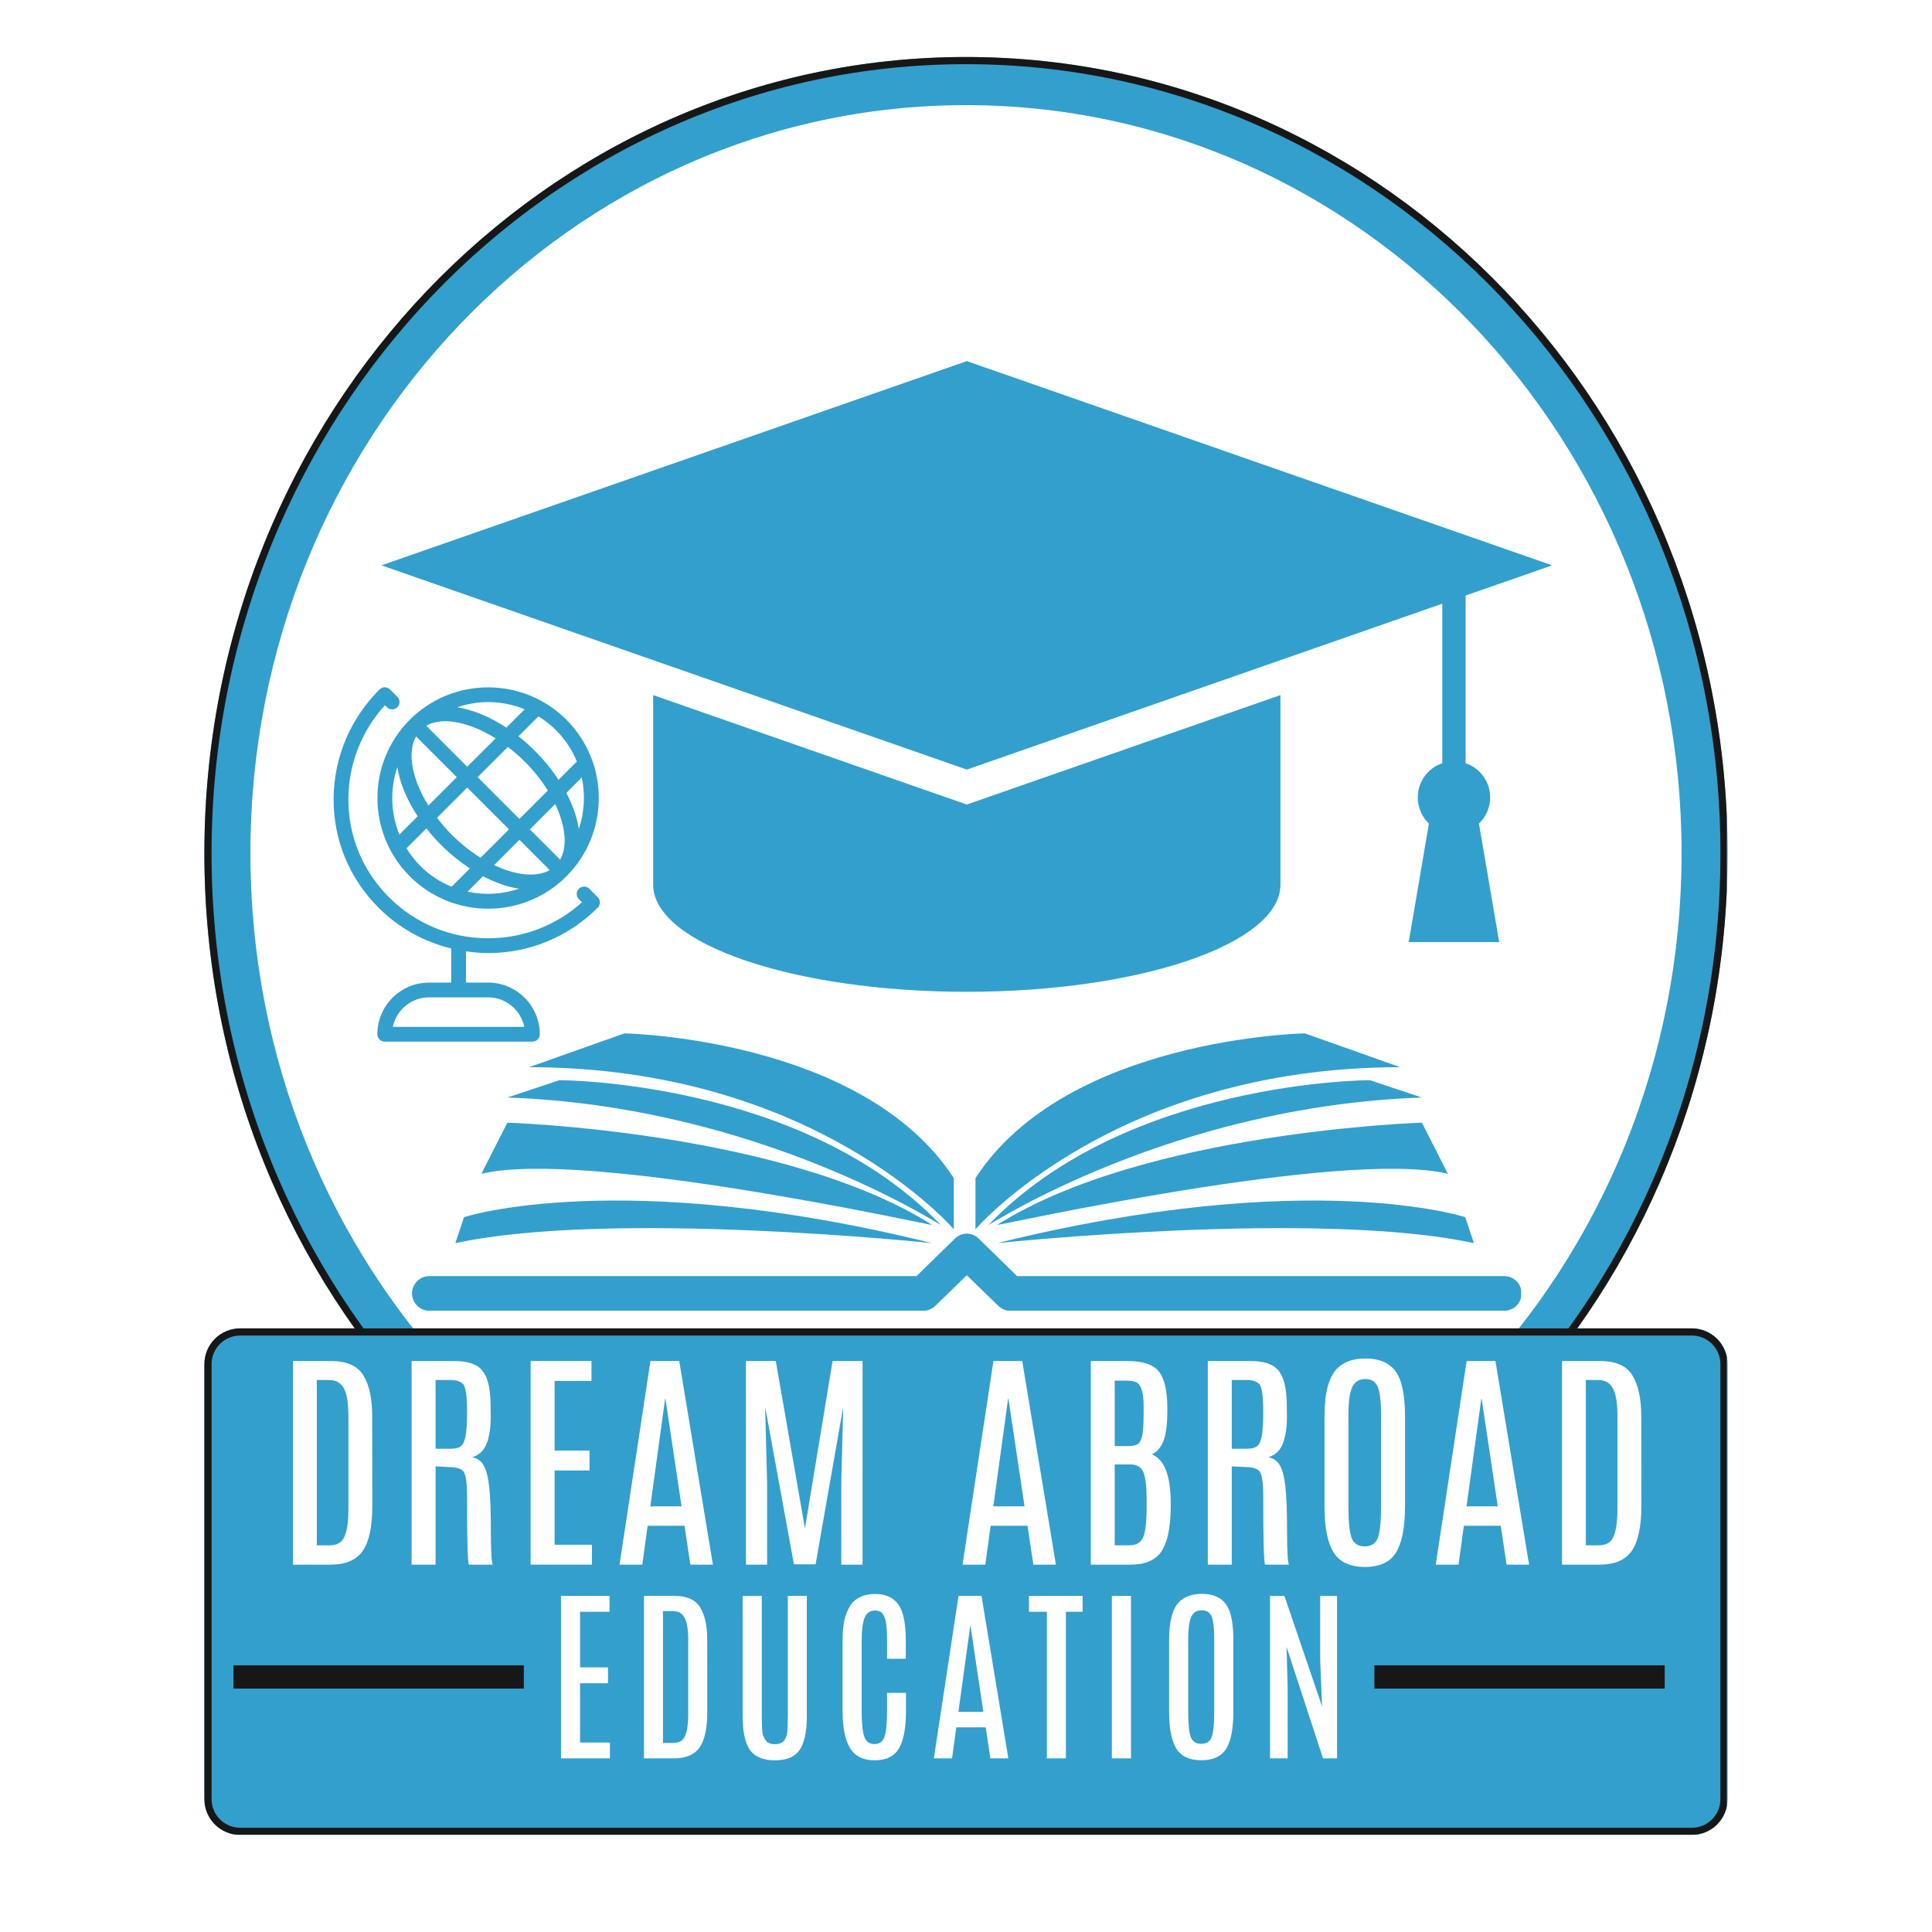
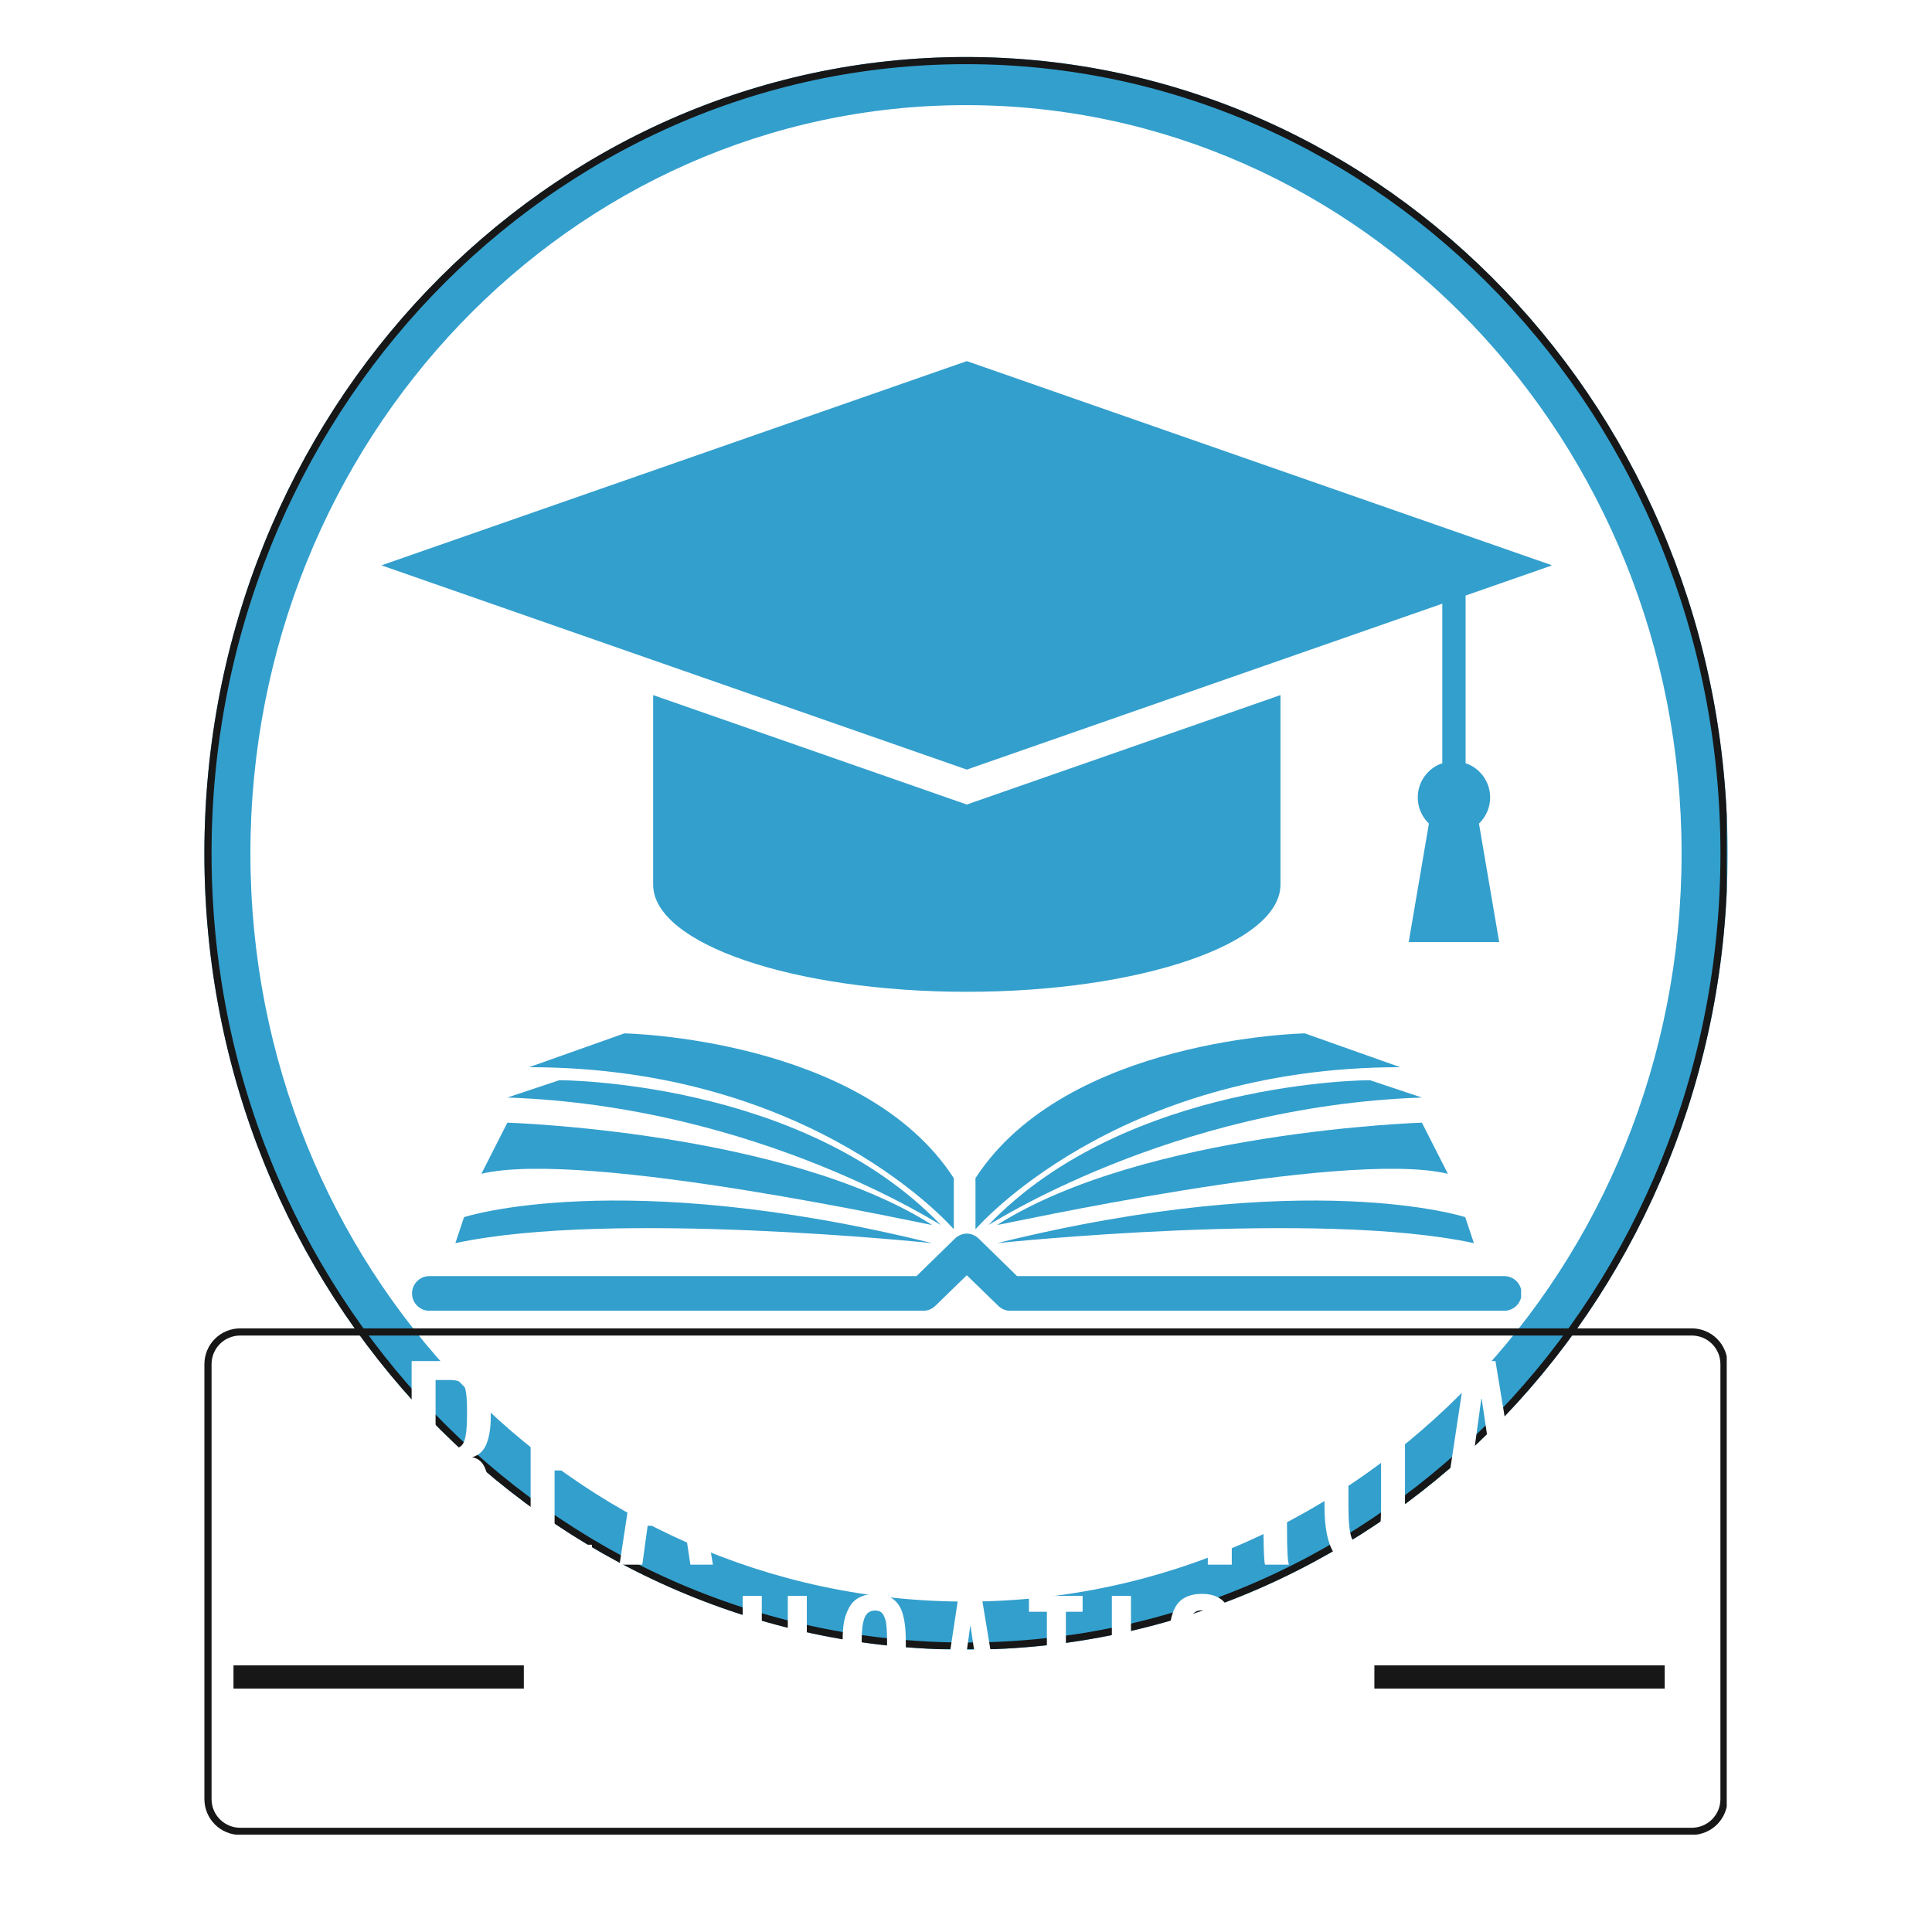
<svg xmlns="http://www.w3.org/2000/svg" width="1080" viewBox="0 0 810 810" height="1080" preserveAspectRatio="xMidYMid meet">
  <defs>
    <g />
    <clipPath id="3f7cf8c929">
      <path d="M 85.691 23.902 L 724.309 23.902 L 724.309 692 L 85.691 692 Z M 85.691 23.902 " clip-rule="nonzero" />
    </clipPath>
    <clipPath id="b087ceb504">
      <path d="M 405 23.902 C 228.648 23.902 85.691 173.379 85.691 357.77 C 85.691 542.164 228.648 691.641 405 691.641 C 581.352 691.641 724.309 542.164 724.309 357.77 C 724.309 173.379 581.352 23.902 405 23.902 Z M 405 23.902 " clip-rule="nonzero" />
    </clipPath>
    <clipPath id="35fd54dec9">
      <path d="M 0.691 0.902 L 639.309 0.902 L 639.309 668.68 L 0.691 668.68 Z M 0.691 0.902 " clip-rule="nonzero" />
    </clipPath>
    <clipPath id="37151d7ab6">
      <path d="M 320 0.902 C 143.648 0.902 0.691 150.379 0.691 334.77 C 0.691 519.164 143.648 668.641 320 668.641 C 496.352 668.641 639.309 519.164 639.309 334.77 C 639.309 150.379 496.352 0.902 320 0.902 Z M 320 0.902 " clip-rule="nonzero" />
    </clipPath>
    <clipPath id="6adc821c66">
      <rect x="0" width="640" y="0" height="669" />
    </clipPath>
    <clipPath id="fdac48a13b">
      <path d="M 85.691 23.902 L 723.941 23.902 L 723.941 691.402 L 85.691 691.402 Z M 85.691 23.902 " clip-rule="nonzero" />
    </clipPath>
    <clipPath id="f88fd17d2b">
      <path d="M 404.996 23.902 C 228.648 23.902 85.691 173.379 85.691 357.77 C 85.691 542.156 228.648 691.633 404.996 691.633 C 581.344 691.633 724.305 542.156 724.305 357.77 C 724.305 173.379 581.344 23.902 404.996 23.902 Z M 404.996 23.902 " clip-rule="nonzero" />
    </clipPath>
    <clipPath id="b0a6c670c4">
      <path d="M 104.988 44.078 L 705.012 44.078 L 705.012 672 L 104.988 672 Z M 104.988 44.078 " clip-rule="nonzero" />
    </clipPath>
    <clipPath id="856ffceecd">
      <path d="M 405 44.078 C 239.309 44.078 104.988 184.523 104.988 357.77 C 104.988 531.02 239.309 671.465 405 671.465 C 570.691 671.465 705.012 531.02 705.012 357.77 C 705.012 184.523 570.691 44.078 405 44.078 Z M 405 44.078 " clip-rule="nonzero" />
    </clipPath>
    <clipPath id="d9ebd7ed35">
      <path d="M 0.988 0.078 L 601.012 0.078 L 601.012 627.52 L 0.988 627.52 Z M 0.988 0.078 " clip-rule="nonzero" />
    </clipPath>
    <clipPath id="86b239616a">
      <path d="M 301 0.078 C 135.309 0.078 0.988 140.523 0.988 313.77 C 0.988 487.02 135.309 627.465 301 627.465 C 466.691 627.465 601.012 487.02 601.012 313.77 C 601.012 140.523 466.691 0.078 301 0.078 Z M 301 0.078 " clip-rule="nonzero" />
    </clipPath>
    <clipPath id="a8644d00ea">
      <rect x="0" width="602" y="0" height="628" />
    </clipPath>
    <clipPath id="8bc3d84366">
-       <path d="M 172.73 517 L 637.73 517 L 637.73 549.5 L 172.73 549.5 Z M 172.73 517 " clip-rule="nonzero" />
+       <path d="M 172.73 517 L 637.73 517 L 637.73 549.5 L 172.73 549.5 M 172.73 517 " clip-rule="nonzero" />
    </clipPath>
    <clipPath id="41e469e691">
      <path d="M 221 433.25 L 400 433.25 L 400 516 L 221 516 Z M 221 433.25 " clip-rule="nonzero" />
    </clipPath>
    <clipPath id="ebb589726e">
      <path d="M 408 433.25 L 588 433.25 L 588 516 L 408 516 Z M 408 433.25 " clip-rule="nonzero" />
    </clipPath>
    <clipPath id="7d66c94b2d">
      <path d="M 159.926 151.398 L 650.426 151.398 L 650.426 415.816 L 159.926 415.816 Z M 159.926 151.398 " clip-rule="nonzero" />
    </clipPath>
    <clipPath id="3244d5862e">
-       <path d="M 139.746 288 L 252 288 L 252 436.609 L 139.746 436.609 Z M 139.746 288 " clip-rule="nonzero" />
-     </clipPath>
+       </clipPath>
    <clipPath id="8114a638cd">
      <path d="M 85.691 556.93 L 724.473 556.93 L 724.473 769.305 L 85.691 769.305 Z M 85.691 556.93 " clip-rule="nonzero" />
    </clipPath>
    <clipPath id="49afb90dea">
-       <path d="M 100.691 556.93 L 709.309 556.93 C 713.289 556.93 717.105 558.508 719.918 561.32 C 722.73 564.133 724.309 567.949 724.309 571.93 L 724.309 754.305 C 724.309 758.281 722.73 762.098 719.918 764.91 C 717.105 767.723 713.289 769.305 709.309 769.305 L 100.691 769.305 C 96.711 769.305 92.895 767.723 90.082 764.91 C 87.27 762.098 85.691 758.281 85.691 754.305 L 85.691 571.93 C 85.691 567.949 87.27 564.133 90.082 561.32 C 92.895 558.508 96.711 556.93 100.691 556.93 Z M 100.691 556.93 " clip-rule="nonzero" />
-     </clipPath>
+       </clipPath>
    <clipPath id="6ef3f12eff">
      <path d="M 0.691 0.93 L 639.32 0.93 L 639.32 213.305 L 0.691 213.305 Z M 0.691 0.93 " clip-rule="nonzero" />
    </clipPath>
    <clipPath id="2a1e95f3dc">
      <path d="M 15.691 0.93 L 624.309 0.93 C 628.289 0.93 632.105 2.508 634.918 5.32 C 637.73 8.133 639.309 11.949 639.309 15.93 L 639.309 198.305 C 639.309 202.281 637.73 206.098 634.918 208.91 C 632.105 211.723 628.289 213.305 624.309 213.305 L 15.691 213.305 C 11.711 213.305 7.895 211.723 5.082 208.91 C 2.27 206.098 0.691 202.281 0.691 198.305 L 0.691 15.93 C 0.691 11.949 2.27 8.133 5.082 5.32 C 7.895 2.508 11.711 0.93 15.691 0.93 Z M 15.691 0.93 " clip-rule="nonzero" />
    </clipPath>
    <clipPath id="f687c1dcd8">
      <rect x="0" width="640" y="0" height="214" />
    </clipPath>
    <clipPath id="47f782c26a">
      <path d="M 85.691 556.93 L 723.941 556.93 L 723.941 769.18 L 85.691 769.18 Z M 85.691 556.93 " clip-rule="nonzero" />
    </clipPath>
    <clipPath id="134e698075">
      <path d="M 100.699 556.93 L 709.297 556.93 C 713.273 556.93 717.09 558.508 719.902 561.32 C 722.715 564.133 724.293 567.949 724.293 571.93 L 724.293 754.297 C 724.293 758.273 722.715 762.09 719.902 764.902 C 717.09 767.715 713.273 769.297 709.297 769.297 L 100.699 769.297 C 96.719 769.297 92.902 767.715 90.09 764.902 C 87.277 762.09 85.699 758.273 85.699 754.297 L 85.699 571.93 C 85.699 567.949 87.277 564.133 90.09 561.32 C 92.902 558.508 96.719 556.93 100.699 556.93 Z M 100.699 556.93 " clip-rule="nonzero" />
    </clipPath>
    <clipPath id="5a6176214e">
      <rect x="0" width="591" y="0" height="145" />
    </clipPath>
    <clipPath id="f12073d614">
      <rect x="0" width="348" y="0" height="114" />
    </clipPath>
  </defs>
  <rect x="-81" width="972" fill="#ffffff" y="-81" height="972" fill-opacity="1" />
  <rect x="-81" width="972" fill="#ffffff" y="-81" height="972" fill-opacity="1" />
  <g clip-path="url(#3f7cf8c929)">
    <g clip-path="url(#b087ceb504)">
      <g transform="matrix(1, 0, 0, 1, 85, 23)">
        <g clip-path="url(#6adc821c66)">
          <g clip-path="url(#35fd54dec9)">
            <g clip-path="url(#37151d7ab6)">
              <path fill="#339fcd" d="M 0.691 0.902 L 639.309 0.902 L 639.309 669.457 L 0.691 669.457 Z M 0.691 0.902 " fill-opacity="1" fill-rule="nonzero" />
            </g>
          </g>
        </g>
      </g>
    </g>
  </g>
  <g clip-path="url(#fdac48a13b)">
    <g clip-path="url(#f88fd17d2b)">
      <path stroke-linecap="butt" transform="matrix(0.75, 0, 0, 0.75, 85.69, 23.903)" fill="none" stroke-linejoin="miter" d="M 425.742 -0.001 C 190.612 -0.001 0.002 199.301 0.002 445.156 C 0.002 691.004 190.612 890.307 425.742 890.307 C 660.872 890.307 851.487 691.004 851.487 445.156 C 851.487 199.301 660.872 -0.001 425.742 -0.001 Z M 425.742 -0.001 " stroke="#171717" stroke-width="8" stroke-opacity="1" stroke-miterlimit="4" />
    </g>
  </g>
  <g clip-path="url(#b0a6c670c4)">
    <g clip-path="url(#856ffceecd)">
      <g transform="matrix(1, 0, 0, 1, 104, 44)">
        <g clip-path="url(#a8644d00ea)">
          <g clip-path="url(#d9ebd7ed35)">
            <g clip-path="url(#86b239616a)">
              <path fill="#ffffff" d="M 0.988 0.078 L 601.012 0.078 L 601.012 628.23 L 0.988 628.23 Z M 0.988 0.078 " fill-opacity="1" fill-rule="nonzero" />
            </g>
          </g>
        </g>
      </g>
    </g>
  </g>
  <g clip-path="url(#8bc3d84366)">
    <path fill="#339fcd" d="M 630.66 549.547 L 423.508 549.547 C 421.691 549.547 419.875 548.82 418.422 547.367 L 405.336 534.648 L 392.254 547.367 C 390.801 548.82 388.98 549.547 387.164 549.547 L 180.012 549.547 C 176.016 549.547 172.742 546.277 172.742 542.277 C 172.742 538.281 176.016 535.012 180.012 535.012 L 384.258 535.012 L 400.25 519.383 C 403.156 516.477 407.516 516.477 410.426 519.383 L 426.414 535.012 L 630.66 535.012 C 634.66 535.012 637.93 538.281 637.93 542.277 C 637.93 546.277 634.66 549.547 630.66 549.547 Z M 630.66 549.547 " fill-opacity="1" fill-rule="nonzero" />
  </g>
  <g clip-path="url(#41e469e691)">
    <path fill="#339fcd" d="M 221.805 447.426 L 261.781 433.25 C 261.781 433.25 361.727 435.066 399.887 493.945 L 399.887 515.387 C 399.887 515.387 341.738 447.426 221.805 447.426 Z M 221.805 447.426 " fill-opacity="1" fill-rule="nonzero" />
  </g>
  <path fill="#339fcd" d="M 212.719 460.145 L 234.527 452.875 C 234.527 452.875 336.285 452.875 394.434 513.57 C 394.434 513.934 318.113 463.777 212.719 460.145 Z M 212.719 460.145 " fill-opacity="1" fill-rule="nonzero" />
  <path fill="#339fcd" d="M 201.816 492.125 L 212.719 470.684 C 212.719 470.684 329.016 474.316 390.801 513.57 C 390.801 513.934 245.43 481.586 201.816 492.125 Z M 201.816 492.125 " fill-opacity="1" fill-rule="nonzero" />
  <path fill="#339fcd" d="M 194.547 510.297 C 194.547 510.297 259.965 488.855 390.801 521.199 C 390.801 521.199 256.332 507.027 190.914 521.199 Z M 194.547 510.297 " fill-opacity="1" fill-rule="nonzero" />
  <g clip-path="url(#ebb589726e)">
    <path fill="#339fcd" d="M 587.051 447.426 L 547.074 433.25 C 547.074 433.25 447.129 435.066 408.973 493.945 L 408.973 515.387 C 408.973 515.387 467.121 447.426 587.051 447.426 Z M 587.051 447.426 " fill-opacity="1" fill-rule="nonzero" />
  </g>
  <path fill="#339fcd" d="M 596.137 460.145 L 574.332 452.875 C 574.332 452.875 472.57 452.875 414.422 513.57 C 414.422 513.934 490.742 463.777 596.137 460.145 Z M 596.137 460.145 " fill-opacity="1" fill-rule="nonzero" />
  <path fill="#339fcd" d="M 607.039 492.125 L 596.137 470.684 C 596.137 470.684 479.84 474.316 418.055 513.57 C 418.055 513.934 563.426 481.586 607.039 492.125 Z M 607.039 492.125 " fill-opacity="1" fill-rule="nonzero" />
  <path fill="#339fcd" d="M 614.309 510.297 C 614.309 510.297 548.891 488.855 418.055 521.199 C 418.055 521.199 552.523 507.027 617.941 521.199 Z M 614.309 510.297 " fill-opacity="1" fill-rule="nonzero" />
  <g clip-path="url(#7d66c94b2d)">
    <path fill="#339fcd" d="M 273.836 291.422 L 405.34 337.305 L 536.84 291.422 L 536.84 370.875 C 536.84 395.695 477.965 415.816 405.34 415.816 C 332.715 415.816 273.836 395.695 273.836 370.875 Z M 405.34 151.398 L 650.754 237.023 L 614.457 249.688 L 614.457 320.035 L 615.48 320.352 C 620.93 322.652 624.75 328.047 624.75 334.328 C 624.75 338.516 623.051 342.309 620.305 345.055 L 620.059 345.254 L 628.543 394.969 L 590.605 394.969 L 599.086 345.254 L 598.844 345.055 C 596.098 342.309 594.406 338.516 594.406 334.328 C 594.406 328.047 598.227 322.652 603.668 320.352 L 604.691 320.035 L 604.691 253.098 L 405.34 322.652 L 159.926 237.023 Z M 405.34 151.398 " fill-opacity="1" fill-rule="evenodd" />
  </g>
  <g clip-path="url(#3244d5862e)">
    <path fill="#339fcd" d="M 171.816 367.402 C 180.867 376.453 192.758 380.98 204.641 380.98 C 216.527 380.98 228.414 376.461 237.465 367.418 C 237.465 367.418 237.465 367.418 237.469 367.41 C 255.57 349.309 255.57 319.852 237.469 301.75 C 219.363 283.656 189.91 283.656 171.809 301.75 C 171.809 301.75 171.809 301.75 171.805 301.758 C 171.805 301.758 171.805 301.758 171.797 301.762 C 153.715 319.863 153.723 349.309 171.816 367.402 Z M 176.191 363.027 C 173.934 360.762 172.031 358.281 170.422 355.668 L 178.762 347.328 C 180.629 349.695 182.691 352.02 184.945 354.273 C 188.812 358.137 192.895 361.383 197.016 364.094 L 189.336 371.773 C 184.551 369.816 180.066 366.902 176.191 363.027 Z M 213.395 347.715 L 201.492 359.617 C 197.32 357.016 193.18 353.75 189.328 349.891 C 187.066 347.633 185.074 345.262 183.238 342.855 L 195.891 330.199 Z M 200.262 325.832 L 212.93 313.16 C 215.332 314.996 217.703 317.004 219.957 319.262 C 223.812 323.113 227.078 327.254 229.676 331.434 L 217.766 343.344 Z M 196.027 373.828 L 202.5 367.355 C 207.676 370.078 212.82 371.875 217.637 372.598 C 210.664 374.969 203.18 375.391 196.027 373.828 Z M 207.16 362.695 L 217.766 352.09 L 230.477 364.797 C 224.855 367.957 216.254 367.039 207.16 362.695 Z M 234.859 360.422 L 222.148 347.711 L 232.766 337.098 C 237.109 346.191 238.016 354.793 234.855 360.422 Z M 242.676 347.562 C 241.945 342.742 240.164 337.598 237.438 332.422 L 243.902 325.961 C 245.461 333.109 245.039 340.586 242.676 347.562 Z M 233.098 306.121 C 236.973 309.996 239.883 314.477 241.848 319.262 L 234.176 326.934 C 231.465 322.816 228.195 318.75 224.332 314.887 C 222.082 312.633 219.754 310.57 217.387 308.703 L 225.738 300.352 C 228.352 301.961 230.832 303.859 233.098 306.121 Z M 204.641 294.359 C 209.855 294.359 215.066 295.367 219.965 297.375 L 212.289 305.051 C 205.305 300.449 198.18 297.535 191.656 296.543 C 195.859 295.113 200.242 294.359 204.641 294.359 Z M 186.648 302.383 C 192.844 302.383 200.363 304.934 207.789 309.551 L 195.883 321.453 L 178.707 304.277 C 180.934 303.02 183.621 302.383 186.648 302.383 Z M 174.422 308.738 L 191.508 325.824 L 179.609 337.727 C 172.73 326.695 170.621 315.535 174.422 308.738 Z M 175.102 342.234 L 167.445 349.891 C 163.75 340.879 163.488 330.801 166.602 321.613 C 167.594 328.141 170.508 335.258 175.102 342.234 Z M 204.641 399.574 C 222.008 399.574 238.332 392.816 250.605 380.539 C 251.18 379.957 251.508 379.164 251.508 378.348 C 251.508 377.523 251.188 376.738 250.605 376.156 L 247.07 372.621 C 245.863 371.414 243.902 371.414 242.695 372.621 C 241.488 373.828 241.488 375.793 242.695 377 L 243.98 378.285 C 233.168 388.043 219.312 393.379 204.641 393.379 C 188.938 393.379 174.168 387.258 163.062 376.152 C 151.988 365.078 145.945 350.398 146.059 334.812 C 146.156 320.289 151.574 306.504 161.367 295.672 L 162.219 296.523 C 163.426 297.73 165.391 297.73 166.598 296.523 C 167.805 295.316 167.805 293.355 166.598 292.148 L 163.5 289.055 C 162.293 287.848 160.332 287.848 159.125 289.055 C 146.824 301.355 139.984 317.586 139.867 334.77 C 139.742 352.027 146.43 368.285 158.688 380.535 C 167.223 389.07 177.734 394.871 189.168 397.648 L 189.168 411.957 L 179.883 411.957 C 167.934 411.957 158.215 421.676 158.215 433.621 C 158.215 435.332 159.602 436.719 161.312 436.719 L 223.215 436.719 C 224.922 436.719 226.309 435.332 226.309 433.621 C 226.309 421.676 216.59 411.957 204.645 411.957 L 195.355 411.957 L 195.355 398.844 C 198.41 399.277 201.5 399.574 204.645 399.574 Z M 204.637 418.145 C 212.113 418.145 218.367 423.469 219.801 430.527 L 164.715 430.527 C 166.156 423.469 172.402 418.145 179.875 418.145 Z M 204.637 418.145 " fill-opacity="1" fill-rule="nonzero" />
  </g>
  <g clip-path="url(#8114a638cd)">
    <g clip-path="url(#49afb90dea)">
      <g transform="matrix(1, 0, 0, 1, 85, 556)">
        <g clip-path="url(#f687c1dcd8)">
          <g clip-path="url(#6ef3f12eff)">
            <g clip-path="url(#2a1e95f3dc)">
              <path fill="#339fcd" d="M 0.691 0.93 L 639.473 0.93 L 639.473 213.305 L 0.691 213.305 Z M 0.691 0.93 " fill-opacity="1" fill-rule="nonzero" />
            </g>
          </g>
        </g>
      </g>
    </g>
  </g>
  <g clip-path="url(#47f782c26a)">
    <g clip-path="url(#134e698075)">
      <path stroke-linecap="butt" transform="matrix(0.75, 0, 0, 0.75, 85.698, 556.928)" fill="none" stroke-linejoin="miter" d="M 20.002 0.002 L 831.465 0.002 C 836.767 0.002 841.856 2.106 845.606 5.856 C 849.356 9.606 851.46 14.695 851.46 20.002 L 851.46 263.158 C 851.46 268.46 849.356 273.549 845.606 277.299 C 841.856 281.049 836.767 283.158 831.465 283.158 L 20.002 283.158 C 14.694 283.158 9.606 281.049 5.856 277.299 C 2.106 273.549 0.002 268.46 0.002 263.158 L 0.002 20.002 C 0.002 14.695 2.106 9.606 5.856 5.856 C 9.606 2.106 14.694 0.002 20.002 0.002 Z M 20.002 0.002 " stroke="#171717" stroke-width="8" stroke-opacity="1" stroke-miterlimit="4" />
    </g>
  </g>
  <path stroke-linecap="butt" transform="matrix(0.75, -0, 0, 0.75, 97.89, 698.197)" fill="none" stroke-linejoin="miter" d="M 0.001 6.498 L 162.298 6.498 " stroke="#171717" stroke-width="13" stroke-opacity="1" stroke-miterlimit="4" />
  <path stroke-linecap="butt" transform="matrix(0.75, -0, 0, 0.75, 576.213, 698.197)" fill="none" stroke-linejoin="miter" d="M 0.002 6.498 L 162.299 6.498 " stroke="#171717" stroke-width="13" stroke-opacity="1" stroke-miterlimit="4" />
  <g transform="matrix(1, 0, 0, 1, 111, 541)">
    <g clip-path="url(#5a6176214e)">
      <g fill="#ffffff" fill-opacity="1">
        <g transform="translate(4.896, 114.982)">
          <g>
            <path d="M 6.938 -85.359 L 22.984 -85.359 C 29.516 -85.359 34.008 -83.344 36.469 -79.312 C 38.926 -75.289 40.156 -69.578 40.156 -62.172 L 40.203 -24.688 C 40.203 -15.926 38.859 -9.617 36.172 -5.766 C 33.492 -1.922 28.988 0 22.656 0 L 6.938 0 Z M 30.172 -62.422 C 30.172 -67.754 29.539 -71.582 28.281 -73.906 C 27.02 -76.238 24.945 -77.406 22.062 -77.406 L 16.922 -77.406 L 16.922 -8.094 L 22.062 -8.094 C 24.008 -8.094 25.531 -8.484 26.625 -9.266 C 28.988 -10.941 30.172 -15.566 30.172 -23.141 Z M 30.172 -62.422 " />
          </g>
        </g>
      </g>
      <g fill="#ffffff" fill-opacity="1">
        <g transform="translate(54.591, 114.982)">
          <g>
            <path d="M 6.984 -85.359 L 24.875 -85.359 C 29.957 -85.359 33.613 -84.305 35.844 -82.203 C 38.07 -80.109 39.41 -76.535 39.859 -71.484 C 40.055 -69.422 40.156 -66.195 40.156 -61.812 C 40.156 -57.426 39.582 -53.742 38.438 -50.766 C 37.289 -47.797 35.258 -45.879 32.344 -45.016 C 34.477 -44.648 36.094 -43.52 37.188 -41.625 C 38.289 -39.738 39.066 -36.734 39.516 -32.609 C 39.973 -28.492 40.203 -22.367 40.203 -14.234 C 40.203 -6.098 40.461 -1.352 40.984 0 L 30.984 0 C 30.473 -1.031 30.219 -10.617 30.219 -28.766 C 30.219 -34.867 29.617 -38.414 28.422 -39.406 C 27.223 -40.395 25.41 -40.891 22.984 -40.891 L 17.031 -41.219 L 17.031 0 L 6.984 0 Z M 30.219 -64.453 C 30.219 -71.016 29.625 -74.812 28.438 -75.844 C 27.258 -76.883 25.555 -77.406 23.328 -77.406 L 17.031 -77.406 L 17.031 -48.594 L 23.422 -48.594 C 25.359 -48.594 26.781 -48.961 27.688 -49.703 C 28.594 -50.453 29.238 -51.879 29.625 -53.984 C 30.02 -56.086 30.219 -59.383 30.219 -63.875 Z M 30.219 -64.453 " />
          </g>
        </g>
      </g>
      <g fill="#ffffff" fill-opacity="1">
        <g transform="translate(104.481, 114.982)">
          <g>
            <path d="M 6.984 -85.359 L 32.5 -85.359 L 32.5 -77.016 L 17.031 -77.016 L 17.031 -47.828 L 31.672 -47.828 L 31.672 -39.484 L 17.031 -39.484 L 17.031 -8.344 L 32.688 -8.344 L 32.688 0 L 6.984 0 Z M 6.984 -85.359 " />
          </g>
        </g>
      </g>
      <g fill="#ffffff" fill-opacity="1">
        <g transform="translate(145.545, 114.982)">
          <g>
            <path d="M 16.156 -85.359 L 28.234 -85.359 L 42.344 0 L 32.891 0 L 30.453 -16.297 L 14.984 -16.297 L 12.75 0 L 3.203 0 Z M 16.109 -24.438 L 29.203 -24.438 L 22.453 -69.547 L 22.312 -69.547 Z M 16.109 -24.438 " />
          </g>
        </g>
      </g>
      <g fill="#ffffff" fill-opacity="1">
        <g transform="translate(194.756, 114.982)">
          <g>
            <path d="M 43.312 -85.359 L 55.875 -85.359 L 55.875 0 L 46.953 0 L 46.953 -34.234 L 47.766 -66.156 L 36.188 -0.141 L 27.109 -0.141 L 15.031 -66.156 L 15.859 -34.234 L 15.859 0 L 6.984 0 L 6.984 -85.359 L 19.5 -85.359 L 31.719 -15.188 Z M 43.312 -85.359 " />
          </g>
        </g>
      </g>
      <g fill="#ffffff" fill-opacity="1">
        <g transform="translate(261.278, 114.982)">
          <g />
        </g>
      </g>
      <g fill="#ffffff" fill-opacity="1">
        <g transform="translate(289.346, 114.982)">
          <g>
            <path d="M 16.156 -85.359 L 28.234 -85.359 L 42.344 0 L 32.891 0 L 30.453 -16.297 L 14.984 -16.297 L 12.75 0 L 3.203 0 Z M 16.109 -24.438 L 29.203 -24.438 L 22.453 -69.547 L 22.312 -69.547 Z M 16.109 -24.438 " />
          </g>
        </g>
      </g>
      <g fill="#ffffff" fill-opacity="1">
        <g transform="translate(338.557, 114.982)">
          <g>
            <path d="M 7.766 -85.359 L 23.188 -85.359 C 29.613 -85.359 33.984 -83.895 36.297 -80.969 C 38.609 -78.039 39.797 -73.102 39.859 -66.156 L 39.859 -64.312 C 39.859 -59.301 39.391 -55.352 38.453 -52.469 C 37.516 -49.594 35.836 -47.508 33.422 -46.219 C 38.66 -44.082 41.281 -37.242 41.281 -25.703 L 41.281 -23.906 C 41.176 -15.375 39.879 -9.254 37.391 -5.547 C 34.898 -1.848 30.582 0 24.438 0 L 7.766 0 Z M 31.188 -27.156 C 31.188 -32.656 30.734 -36.504 29.828 -38.703 C 28.922 -40.898 27.145 -42 24.5 -42 L 17.797 -42 L 17.797 -8.094 L 23.953 -8.094 C 26.805 -8.094 28.723 -9.207 29.703 -11.438 C 30.691 -13.676 31.188 -17.93 31.188 -24.203 Z M 29.922 -66.016 C 29.922 -66.109 29.922 -66.203 29.922 -66.297 C 29.922 -71.984 28.938 -75.348 26.969 -76.391 C 26 -76.898 24.594 -77.156 22.75 -77.156 L 17.797 -77.156 L 17.797 -49.719 L 23.469 -49.719 C 25.414 -49.719 26.801 -50.031 27.625 -50.656 C 28.445 -51.289 29.035 -52.547 29.391 -54.422 C 29.742 -56.297 29.922 -59.363 29.922 -63.625 Z M 29.922 -66.016 " />
          </g>
        </g>
      </g>
      <g fill="#ffffff" fill-opacity="1">
        <g transform="translate(388.398, 114.982)">
          <g>
            <path d="M 6.984 -85.359 L 24.875 -85.359 C 29.957 -85.359 33.613 -84.305 35.844 -82.203 C 38.07 -80.109 39.41 -76.535 39.859 -71.484 C 40.055 -69.422 40.156 -66.195 40.156 -61.812 C 40.156 -57.426 39.582 -53.742 38.438 -50.766 C 37.289 -47.797 35.258 -45.879 32.344 -45.016 C 34.477 -44.648 36.094 -43.52 37.188 -41.625 C 38.289 -39.738 39.066 -36.734 39.516 -32.609 C 39.973 -28.492 40.203 -22.367 40.203 -14.234 C 40.203 -6.098 40.461 -1.352 40.984 0 L 30.984 0 C 30.473 -1.031 30.219 -10.617 30.219 -28.766 C 30.219 -34.867 29.617 -38.414 28.422 -39.406 C 27.223 -40.395 25.41 -40.891 22.984 -40.891 L 17.031 -41.219 L 17.031 0 L 6.984 0 Z M 30.219 -64.453 C 30.219 -71.016 29.625 -74.812 28.438 -75.844 C 27.258 -76.883 25.555 -77.406 23.328 -77.406 L 17.031 -77.406 L 17.031 -48.594 L 23.422 -48.594 C 25.359 -48.594 26.781 -48.961 27.688 -49.703 C 28.594 -50.453 29.238 -51.879 29.625 -53.984 C 30.02 -56.086 30.219 -59.383 30.219 -63.875 Z M 30.219 -64.453 " />
          </g>
        </g>
      </g>
      <g fill="#ffffff" fill-opacity="1">
        <g transform="translate(438.287, 114.982)">
          <g>
            <path d="M 6.016 -62.172 C 6.016 -71.879 7.758 -78.539 11.25 -82.156 C 14 -85 17.992 -86.422 23.234 -86.422 C 30.859 -86.422 35.738 -83.285 37.875 -77.016 C 39.133 -73.297 39.766 -68.348 39.766 -62.172 L 39.766 -24.547 C 39.766 -15.648 38.52 -9.172 36.031 -5.109 C 33.539 -1.055 29.18 0.969 22.953 0.969 C 16.734 0.969 12.352 -1.066 9.812 -5.141 C 7.281 -9.211 6.016 -15.68 6.016 -24.547 Z M 29.734 -62.766 C 29.734 -68.223 29.297 -72.094 28.422 -74.375 C 27.547 -76.656 25.781 -77.797 23.125 -77.797 C 20.477 -77.797 18.633 -76.629 17.594 -74.297 C 16.562 -71.973 16.047 -68.145 16.047 -62.812 L 16.047 -24.438 C 16.047 -17.945 16.5 -13.523 17.406 -11.172 C 18.312 -8.828 20.141 -7.656 22.891 -7.656 C 25.641 -7.656 27.469 -8.844 28.375 -11.219 C 29.281 -13.602 29.734 -18.008 29.734 -24.438 Z M 29.734 -62.766 " />
          </g>
        </g>
      </g>
      <g fill="#ffffff" fill-opacity="1">
        <g transform="translate(487.74, 114.982)">
          <g>
            <path d="M 16.156 -85.359 L 28.234 -85.359 L 42.344 0 L 32.891 0 L 30.453 -16.297 L 14.984 -16.297 L 12.75 0 L 3.203 0 Z M 16.109 -24.438 L 29.203 -24.438 L 22.453 -69.547 L 22.312 -69.547 Z M 16.109 -24.438 " />
          </g>
        </g>
      </g>
      <g fill="#ffffff" fill-opacity="1">
        <g transform="translate(536.951, 114.982)">
          <g>
            <path d="M 6.938 -85.359 L 22.984 -85.359 C 29.516 -85.359 34.008 -83.344 36.469 -79.312 C 38.926 -75.289 40.156 -69.578 40.156 -62.172 L 40.203 -24.688 C 40.203 -15.926 38.859 -9.617 36.172 -5.766 C 33.492 -1.922 28.988 0 22.656 0 L 6.938 0 Z M 30.172 -62.422 C 30.172 -67.754 29.539 -71.582 28.281 -73.906 C 27.02 -76.238 24.945 -77.406 22.062 -77.406 L 16.922 -77.406 L 16.922 -8.094 L 22.062 -8.094 C 24.008 -8.094 25.531 -8.484 26.625 -9.266 C 28.988 -10.941 30.172 -15.566 30.172 -23.141 Z M 30.172 -62.422 " />
          </g>
        </g>
      </g>
    </g>
  </g>
  <g transform="matrix(1, 0, 0, 1, 227, 648)">
    <g clip-path="url(#f12073d614)">
      <g fill="#ffffff" fill-opacity="1">
        <g transform="translate(2.621, 89.212)">
          <g>
            <path d="M 5.578 -68.125 L 25.938 -68.125 L 25.938 -61.469 L 13.578 -61.469 L 13.578 -38.156 L 25.281 -38.156 L 25.281 -31.5 L 13.578 -31.5 L 13.578 -6.656 L 26.094 -6.656 L 26.094 0 L 5.578 0 Z M 5.578 -68.125 " />
          </g>
        </g>
      </g>
      <g fill="#ffffff" fill-opacity="1">
        <g transform="translate(37.457, 89.212)">
          <g>
            <path d="M 5.531 -68.125 L 18.344 -68.125 C 23.551 -68.125 27.133 -66.516 29.094 -63.297 C 31.062 -60.086 32.047 -55.531 32.047 -49.625 L 32.078 -19.703 C 32.078 -12.711 31.004 -7.68 28.859 -4.609 C 26.723 -1.535 23.129 0 18.078 0 L 5.531 0 Z M 24.078 -49.812 C 24.078 -54.07 23.57 -57.129 22.562 -58.984 C 21.562 -60.836 19.91 -61.766 17.609 -61.766 L 13.5 -61.766 L 13.5 -6.469 L 17.609 -6.469 C 19.16 -6.469 20.375 -6.773 21.25 -7.391 C 23.133 -8.734 24.078 -12.426 24.078 -18.469 Z M 24.078 -49.812 " />
          </g>
        </g>
      </g>
      <g fill="#ffffff" fill-opacity="1">
        <g transform="translate(79.182, 89.212)">
          <g>
            <path d="M 24.109 -68.125 L 32.078 -68.125 L 32.078 -17.5 C 32.078 -11.125 31.078 -6.477 29.078 -3.562 C 27.086 -0.645 23.625 0.812 18.688 0.812 C 13.758 0.812 10.273 -0.645 8.234 -3.562 C 6.203 -6.477 5.188 -11.125 5.188 -17.5 L 5.188 -68.125 L 13.203 -68.125 L 13.203 -17.688 C 13.203 -13.145 13.391 -10.426 13.766 -9.531 C 14.141 -8.645 14.531 -7.945 14.938 -7.438 C 15.656 -6.445 16.906 -5.953 18.688 -5.953 C 20.469 -5.953 21.785 -6.492 22.641 -7.578 C 23.492 -8.672 23.953 -10.285 24.016 -12.422 C 24.078 -14.566 24.109 -16.312 24.109 -17.656 Z M 24.109 -68.125 " />
          </g>
        </g>
      </g>
      <g fill="#ffffff" fill-opacity="1">
        <g transform="translate(121.45, 89.212)">
          <g>
            <path d="M 4.797 -48.453 C 4.797 -53.617 5.223 -57.41 6.078 -59.828 C 6.93 -62.254 7.859 -64.035 8.859 -65.172 C 11.055 -67.648 14.258 -68.906 18.469 -68.938 C 24.344 -68.906 28.133 -66.312 29.844 -61.156 C 30.82 -58.188 31.312 -54.238 31.312 -49.312 L 31.312 -41.766 L 23.453 -41.766 L 23.453 -49.344 C 23.453 -53.707 23.211 -56.656 22.734 -58.188 C 22.254 -59.727 21.68 -60.75 21.016 -61.25 C 20.348 -61.75 19.5 -62 18.469 -62 C 16.32 -62 14.844 -60.984 14.031 -58.953 C 13.219 -56.93 12.812 -53.742 12.812 -49.391 L 12.812 -19.891 C 12.812 -14.734 13.176 -11.129 13.906 -9.078 C 14.645 -7.023 16.066 -6 18.172 -6 C 20.273 -6 21.68 -7.031 22.391 -9.094 C 23.098 -11.156 23.453 -14.77 23.453 -19.938 L 23.453 -27.484 L 31.391 -27.484 L 31.391 -20.016 C 31.391 -12.859 30.414 -7.598 28.469 -4.234 C 26.52 -0.867 23.117 0.812 18.266 0.812 C 13.41 0.812 9.953 -0.922 7.891 -4.391 C 5.828 -7.859 4.797 -13.094 4.797 -20.094 Z M 4.797 -48.453 " />
          </g>
        </g>
      </g>
      <g fill="#ffffff" fill-opacity="1">
        <g transform="translate(161.975, 89.212)">
          <g>
            <path d="M 12.891 -68.125 L 22.531 -68.125 L 33.781 0 L 26.234 0 L 24.312 -13 L 11.953 -13 L 10.172 0 L 2.547 0 Z M 12.844 -19.5 L 23.297 -19.5 L 17.922 -55.5 L 17.797 -55.5 Z M 12.844 -19.5 " />
          </g>
        </g>
      </g>
      <g fill="#ffffff" fill-opacity="1">
        <g transform="translate(203.314, 89.212)">
          <g>
            <path d="M 1.078 -68.125 L 23.578 -68.125 L 23.578 -61.469 L 16.562 -61.469 L 16.562 0 L 8.594 0 L 8.594 -61.469 L 1.078 -61.469 Z M 1.078 -68.125 " />
          </g>
        </g>
      </g>
      <g fill="#ffffff" fill-opacity="1">
        <g transform="translate(232.964, 89.212)">
          <g>
            <path d="M 6.188 -68.125 L 14.203 -68.125 L 14.203 0 L 6.188 0 Z M 6.188 -68.125 " />
          </g>
        </g>
      </g>
      <g fill="#ffffff" fill-opacity="1">
        <g transform="translate(258.356, 89.212)">
          <g>
            <path d="M 4.797 -49.625 C 4.797 -57.363 6.191 -62.676 8.984 -65.562 C 11.172 -67.832 14.359 -68.969 18.547 -68.969 C 24.629 -68.969 28.523 -66.469 30.234 -61.469 C 31.234 -58.5 31.734 -54.551 31.734 -49.625 L 31.734 -19.578 C 31.734 -12.484 30.738 -7.316 28.75 -4.078 C 26.77 -0.836 23.297 0.781 18.328 0.781 C 13.359 0.781 9.859 -0.844 7.828 -4.094 C 5.805 -7.352 4.797 -12.516 4.797 -19.578 Z M 23.719 -50.078 C 23.719 -54.441 23.367 -57.531 22.672 -59.344 C 21.984 -61.164 20.578 -62.078 18.453 -62.078 C 16.336 -62.078 14.867 -61.145 14.047 -59.281 C 13.223 -57.426 12.812 -54.375 12.812 -50.125 L 12.812 -19.5 C 12.812 -14.32 13.172 -10.797 13.891 -8.922 C 14.617 -7.047 16.078 -6.109 18.266 -6.109 C 20.461 -6.109 21.922 -7.055 22.641 -8.953 C 23.359 -10.859 23.719 -14.375 23.719 -19.5 Z M 23.719 -50.078 " />
          </g>
        </g>
      </g>
      <g fill="#ffffff" fill-opacity="1">
        <g transform="translate(299.888, 89.212)">
          <g>
            <path d="M 26.594 -68.125 L 33.672 -68.125 L 33.672 0 L 27.797 0 L 12.5 -46.75 L 12.969 -29.562 L 12.969 0 L 5.578 0 L 5.578 -68.125 L 11.609 -68.125 L 27.406 -21.75 L 26.594 -41.453 Z M 26.594 -68.125 " />
          </g>
        </g>
      </g>
    </g>
  </g>
</svg>